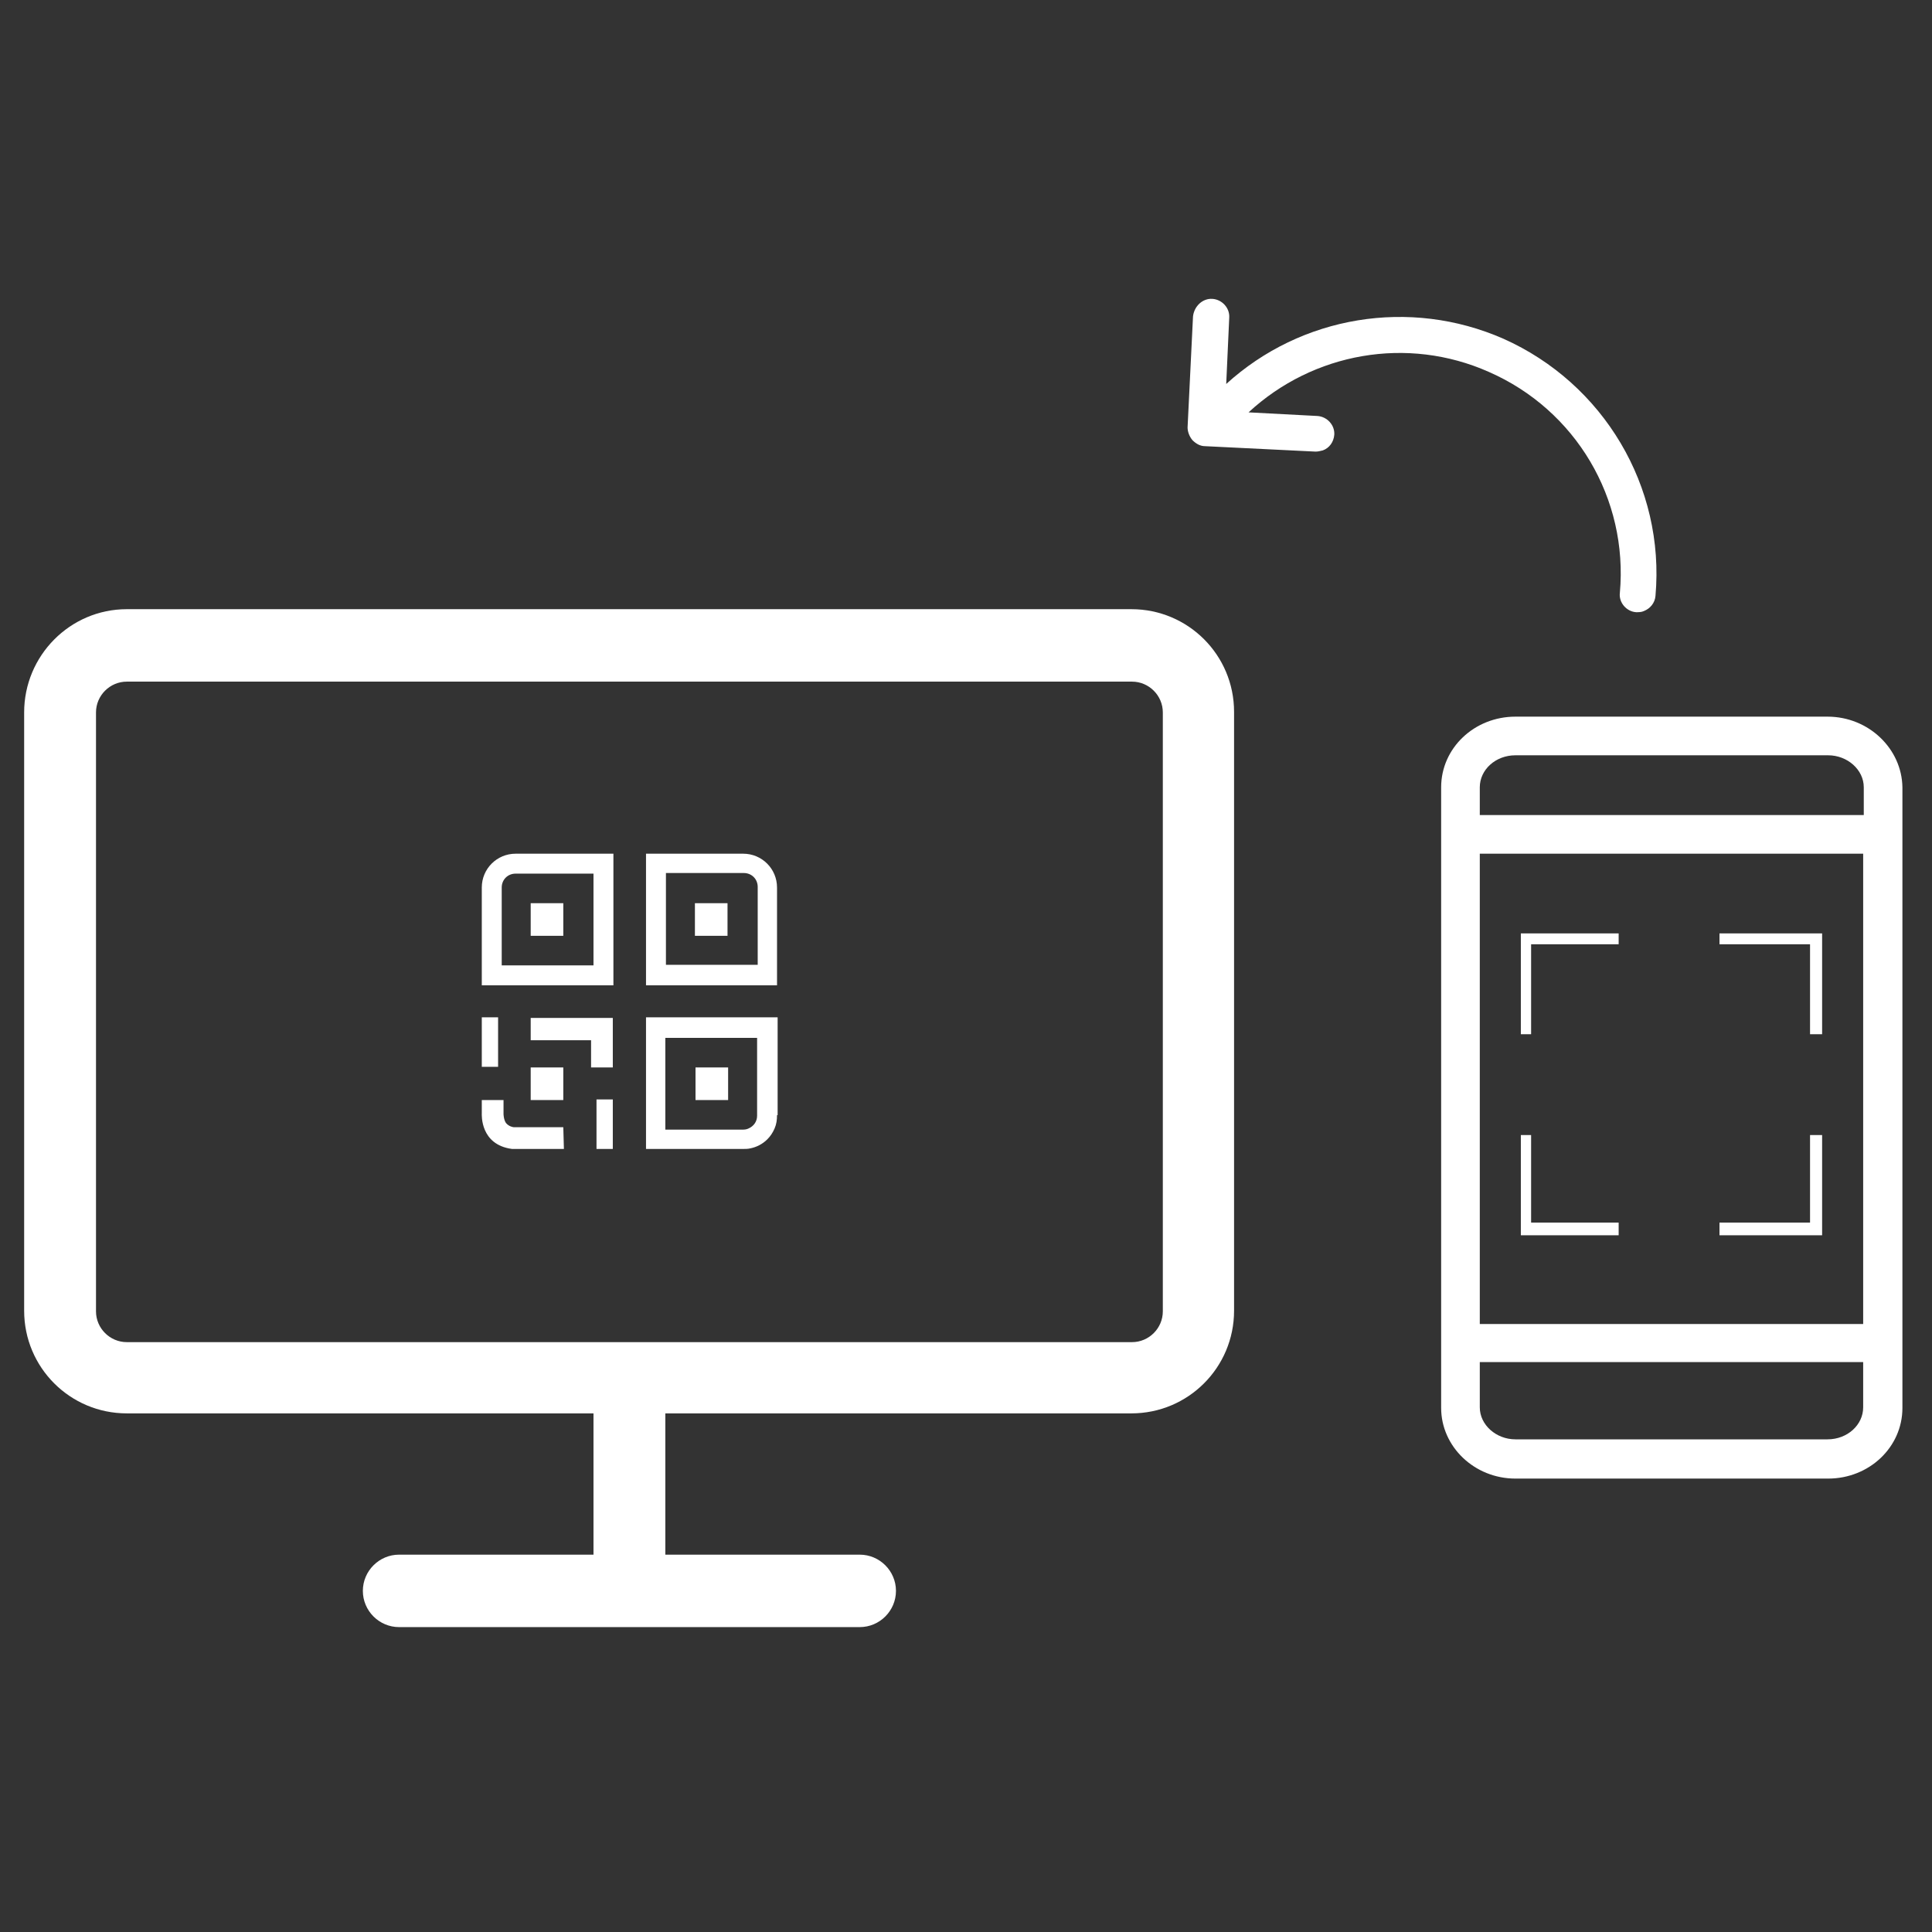
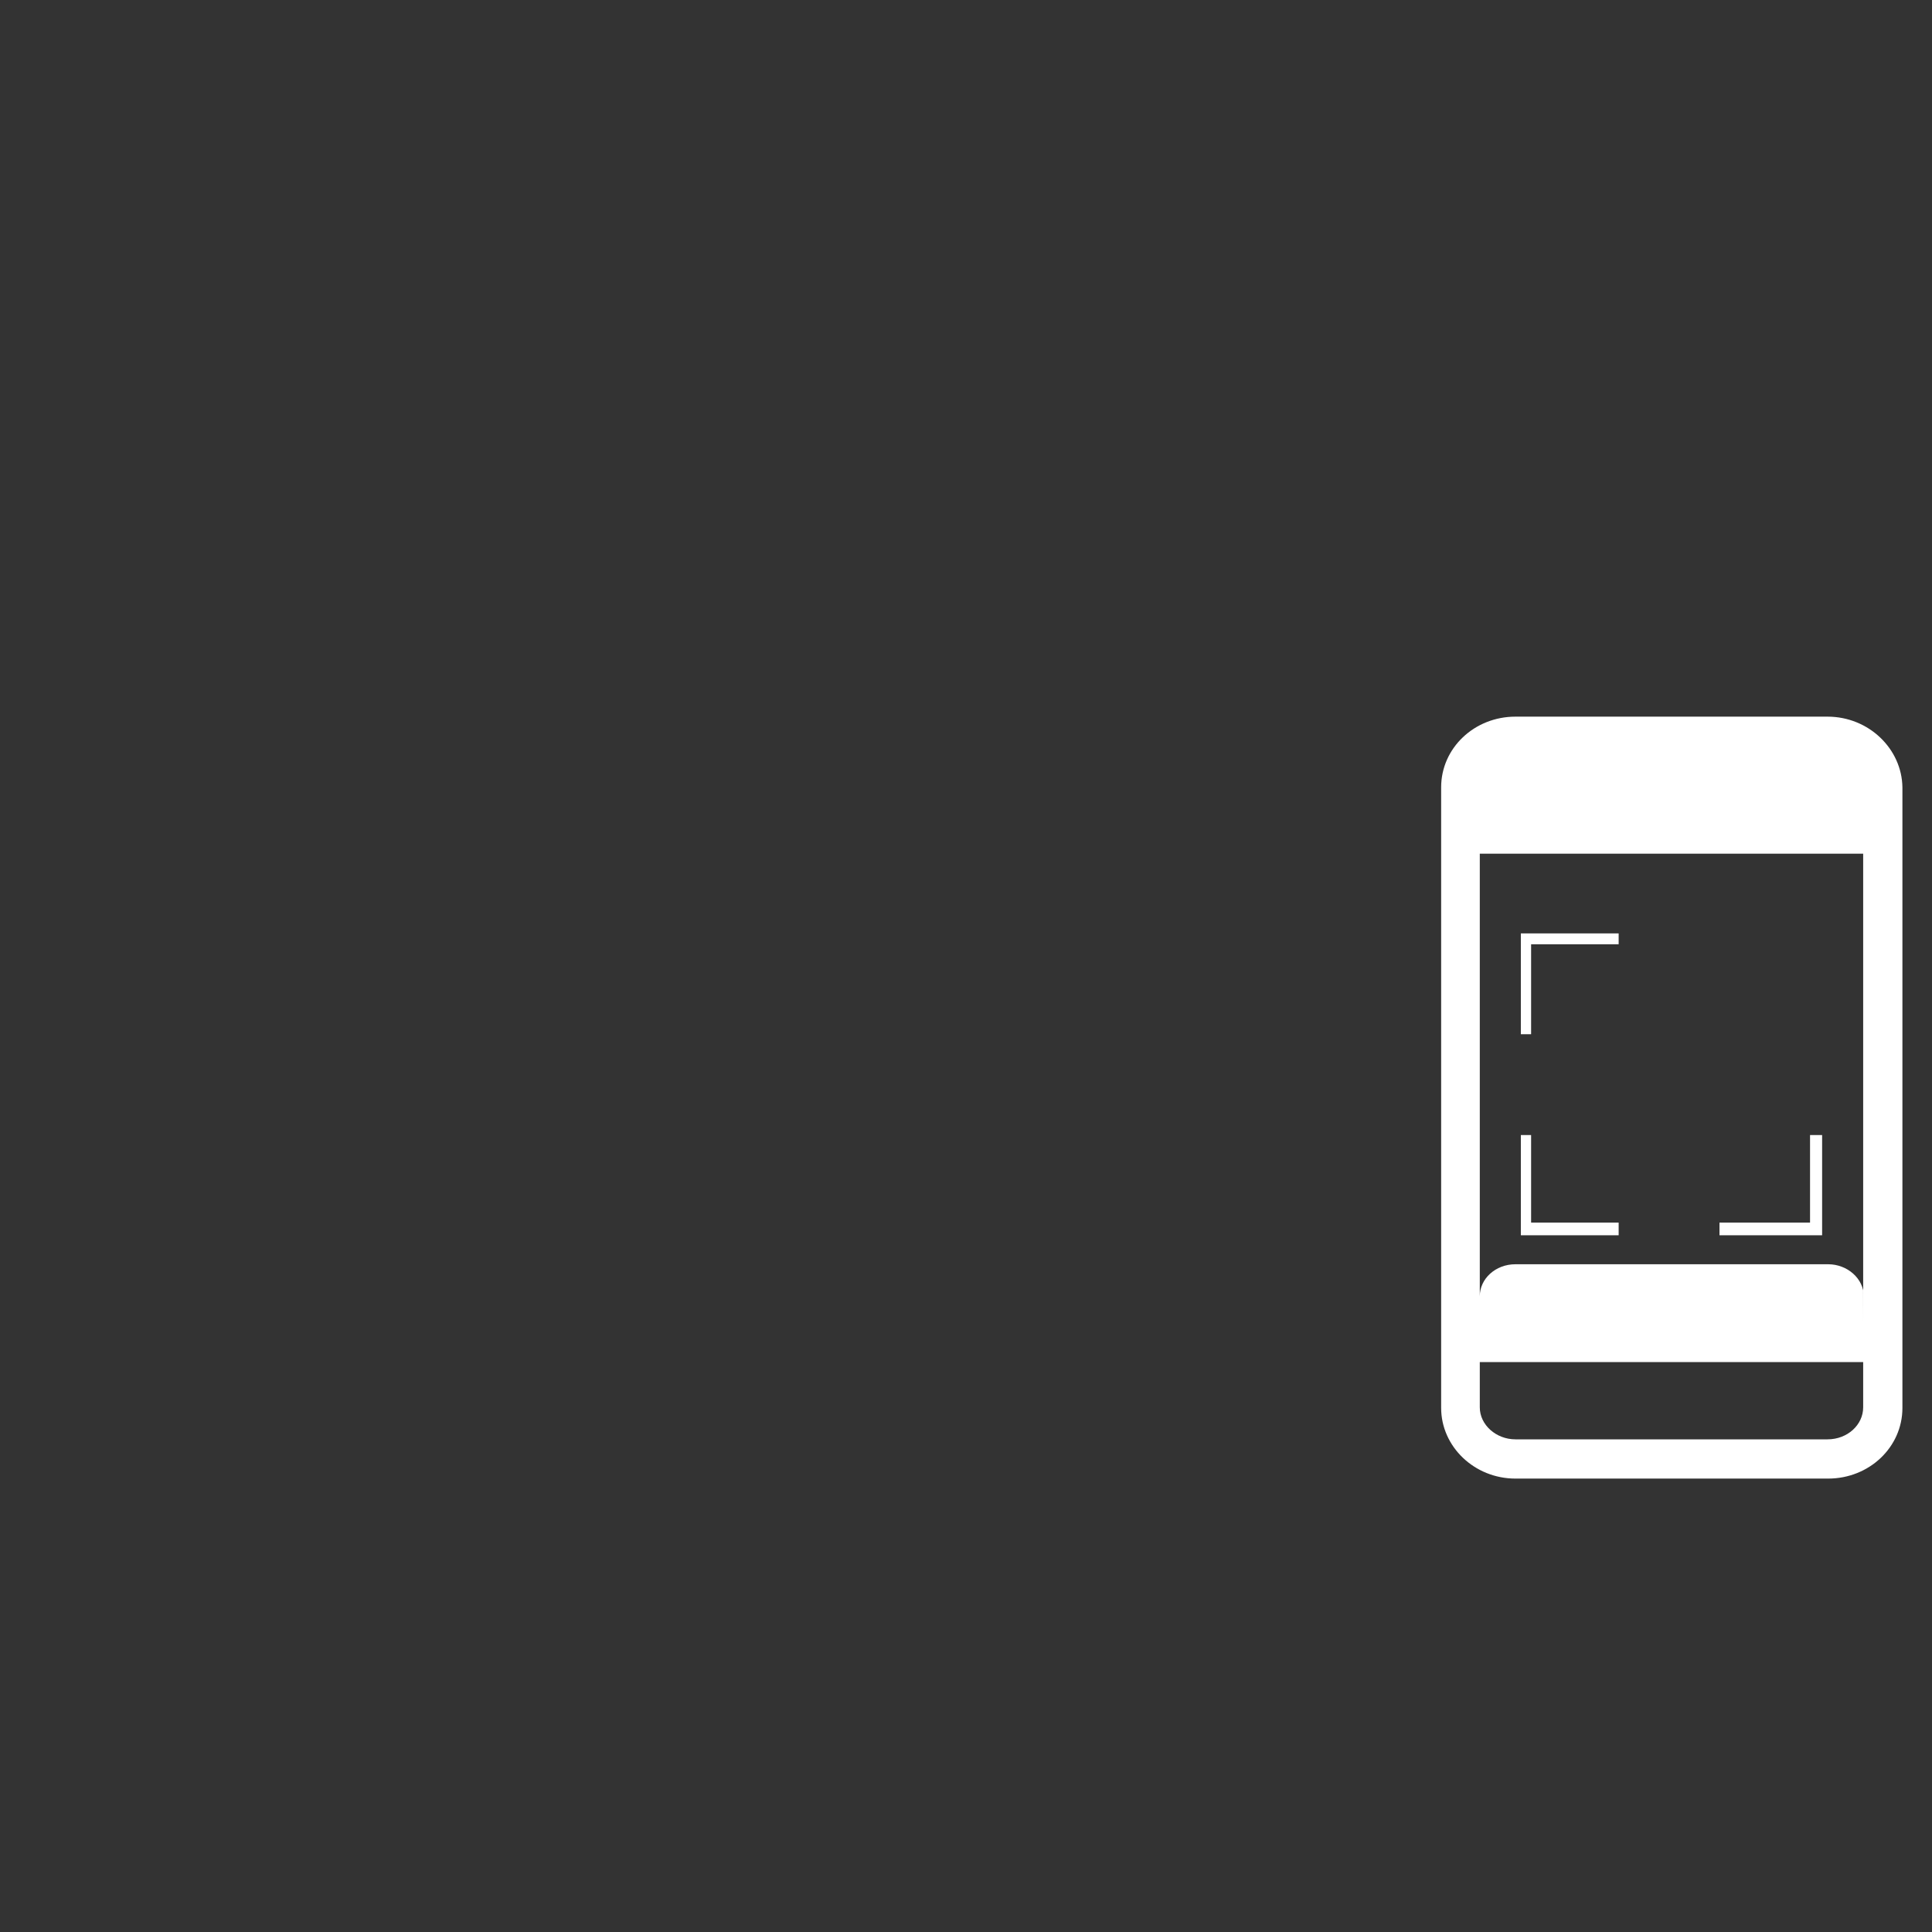
<svg xmlns="http://www.w3.org/2000/svg" version="1.1" id="Capa_1" x="0px" y="0px" viewBox="0 0 320 320" style="enable-background:new 0 0 320 320;" xml:space="preserve">
  <rect x="0" y="0" width="320" height="320" fill="#333333" stroke="none" />
  <style type="text/css">
	.st0{fill-rule:evenodd;clip-rule:evenodd;fill:#FFFFFF;}
	.st1{fill:none;}
	.st2{fill:#FFFFFF;}
</style>
  <g>
    <g id="Seguridad__x2F__pc_x5F_lock_00000004523839112719928050000015808744272889189552_">
-       <path id="Combined_Shape_00000146499319365052890890000010704052258721653143_" class="st0" d="M187.5,222.3    c2.8,0,5.1-2.3,5.1-5.1V118c0-2.8-2.3-5.1-5.1-5.1H21c-2.8,0-5.1,2.3-5.1,5.1v99.2c0,2.8,2.3,5.1,5.1,5.1H187.5z M21,100.9h166.4    c9.4,0,17,7.6,17,17v99.2c0,9.4-7.6,17-17,17h-77.2v23.4h32.2c3.3,0,6,2.7,6,6c0,3.3-2.7,6-6,6H66.1c-3.3,0-6-2.7-6-6    c0-3.3,2.7-6,6-6h32.2v-23.4H21c-9.4,0-17-7.6-17-17V118C4,108.6,11.6,100.9,21,100.9z M98.3,159.9H83.1V147c0-1.3,1-2.3,2.3-2.3    h12.9V159.9z M85.4,141.4c-3.1,0-5.6,2.5-5.6,5.6v16.2h21.8v-21.8H85.4z M87.9,155h5.4v-5.4h-5.4V155z M120.6,182.2h-5.4v-5.4h5.4    V182.2z M115.1,155h5.4v-5.4h-5.4V155z M124,186.9c0.9-0.4,1.4-1.2,1.4-2.1v-12.9l-15.2,0v15.2h12.9    C123.5,187.1,123.8,187,124,186.9z M128.7,184.7c0,0.8-0.1,1.5-0.4,2.2c-0.3,0.7-0.7,1.3-1.2,1.8c-0.8,0.8-1.8,1.3-2.8,1.5    c-0.4,0.1-0.8,0.1-1.1,0.1H107v-21.8l21.8,0V184.7z M110.3,144.6h12.9c1.3,0,2.3,1,2.3,2.3v12.9h-15.2V144.6z M128.7,163.1V147    c0-3.1-2.5-5.6-5.6-5.6H107v21.8H128.7z M101.5,168.6v8.2h-3.6v-4.5h-10v-3.7H101.5z M79.8,176.7h2.7v-8.2h-2.7V176.7z     M87.9,182.2v-5.4l5.4,0v5.4L87.9,182.2z M98.8,190.3h2.7v-8.2h-2.7V190.3z M93.4,190.3l-8.6,0c-5.3-0.7-5-5.7-5-5.9v-2.2h3.6v2.3    c0,0,0,0.9,0.4,1.5c0.5,0.6,1.2,0.7,1.3,0.7h8.2L93.4,190.3z" />
-     </g>
+       </g>
    <g>
-       <path class="st1" d="M245.1,233.1c0,2.9,2.6,5.3,5.9,5.3h51.8c3.2,0,5.9-2.4,5.9-5.3v-7.5h-63.5V233.1z" />
-       <path class="st1" d="M302.7,125.1H251c-3.2,0-5.9,2.4-5.9,5.3v4.6h63.5v-4.6C308.6,127.5,306,125.1,302.7,125.1z" />
-       <polygon class="st2" points="299.8,171.3 301.8,171.3 301.8,154.6 284.8,154.6 284.8,156.4 299.8,156.4   " />
-       <path class="st2" d="M302.7,118.7H251c-6.8,0-12.3,5.2-12.3,11.7v4.6v90.7v7.5c0,6.4,5.5,11.7,12.3,11.7h51.8    c6.8,0,12.3-5.2,12.3-11.7v-7.5V135v-4.6C315,124,309.5,118.7,302.7,118.7z M308.6,233.1c0,2.9-2.6,5.3-5.9,5.3H251    c-3.2,0-5.9-2.4-5.9-5.3v-7.5h63.5V233.1z M308.6,219.3h-63.5v-77.9h63.5V219.3z M308.6,135h-63.5v-4.6c0-2.9,2.6-5.3,5.9-5.3    h51.8c3.2,0,5.9,2.4,5.9,5.3V135z" />
+       <path class="st2" d="M302.7,118.7H251c-6.8,0-12.3,5.2-12.3,11.7v4.6v90.7v7.5c0,6.4,5.5,11.7,12.3,11.7h51.8    c6.8,0,12.3-5.2,12.3-11.7v-7.5V135v-4.6C315,124,309.5,118.7,302.7,118.7z M308.6,233.1c0,2.9-2.6,5.3-5.9,5.3H251    c-3.2,0-5.9-2.4-5.9-5.3v-7.5h63.5V233.1z M308.6,219.3h-63.5v-77.9h63.5V219.3z h-63.5v-4.6c0-2.9,2.6-5.3,5.9-5.3    h51.8c3.2,0,5.9,2.4,5.9,5.3V135z" />
      <polygon class="st2" points="268.1,202.5 253.6,202.5 253.6,188 251.9,188 251.9,204.6 268.1,204.6   " />
      <polygon class="st2" points="268.1,156.4 268.1,154.6 251.9,154.6 251.9,171.3 253.6,171.3 253.6,156.4   " />
      <polygon class="st2" points="284.8,202.5 284.8,204.6 301.8,204.6 301.8,188 299.8,188 299.8,202.5   " />
    </g>
-     <path class="st0" d="M200.8,49.5c1.6,0.1,2.9,1.5,2.8,3.1l-0.5,11c12.4-11.3,30.4-14.3,45.9-7.5c16.6,7.4,26.8,24.5,25.2,42.6   c-0.1,1.2-0.9,2.1-1.9,2.5c-0.4,0.2-0.9,0.2-1.3,0.2c-1.6-0.1-2.9-1.6-2.7-3.2c1.4-15.6-7.3-30.3-21.7-36.6   c-13.5-6-29.1-3.2-39.8,6.7l11.4,0.6c1.6,0.1,2.9,1.5,2.8,3.1c-0.1,1.2-0.8,2.2-1.9,2.6c-0.4,0.1-0.8,0.2-1.2,0.2l-18.3-0.9   c-0.8,0-1.5-0.4-2.1-1c-0.5-0.6-0.8-1.4-0.8-2.1l0.9-18.4C197.8,50.7,199.2,49.4,200.8,49.5L200.8,49.5z" />
  </g>
</svg>